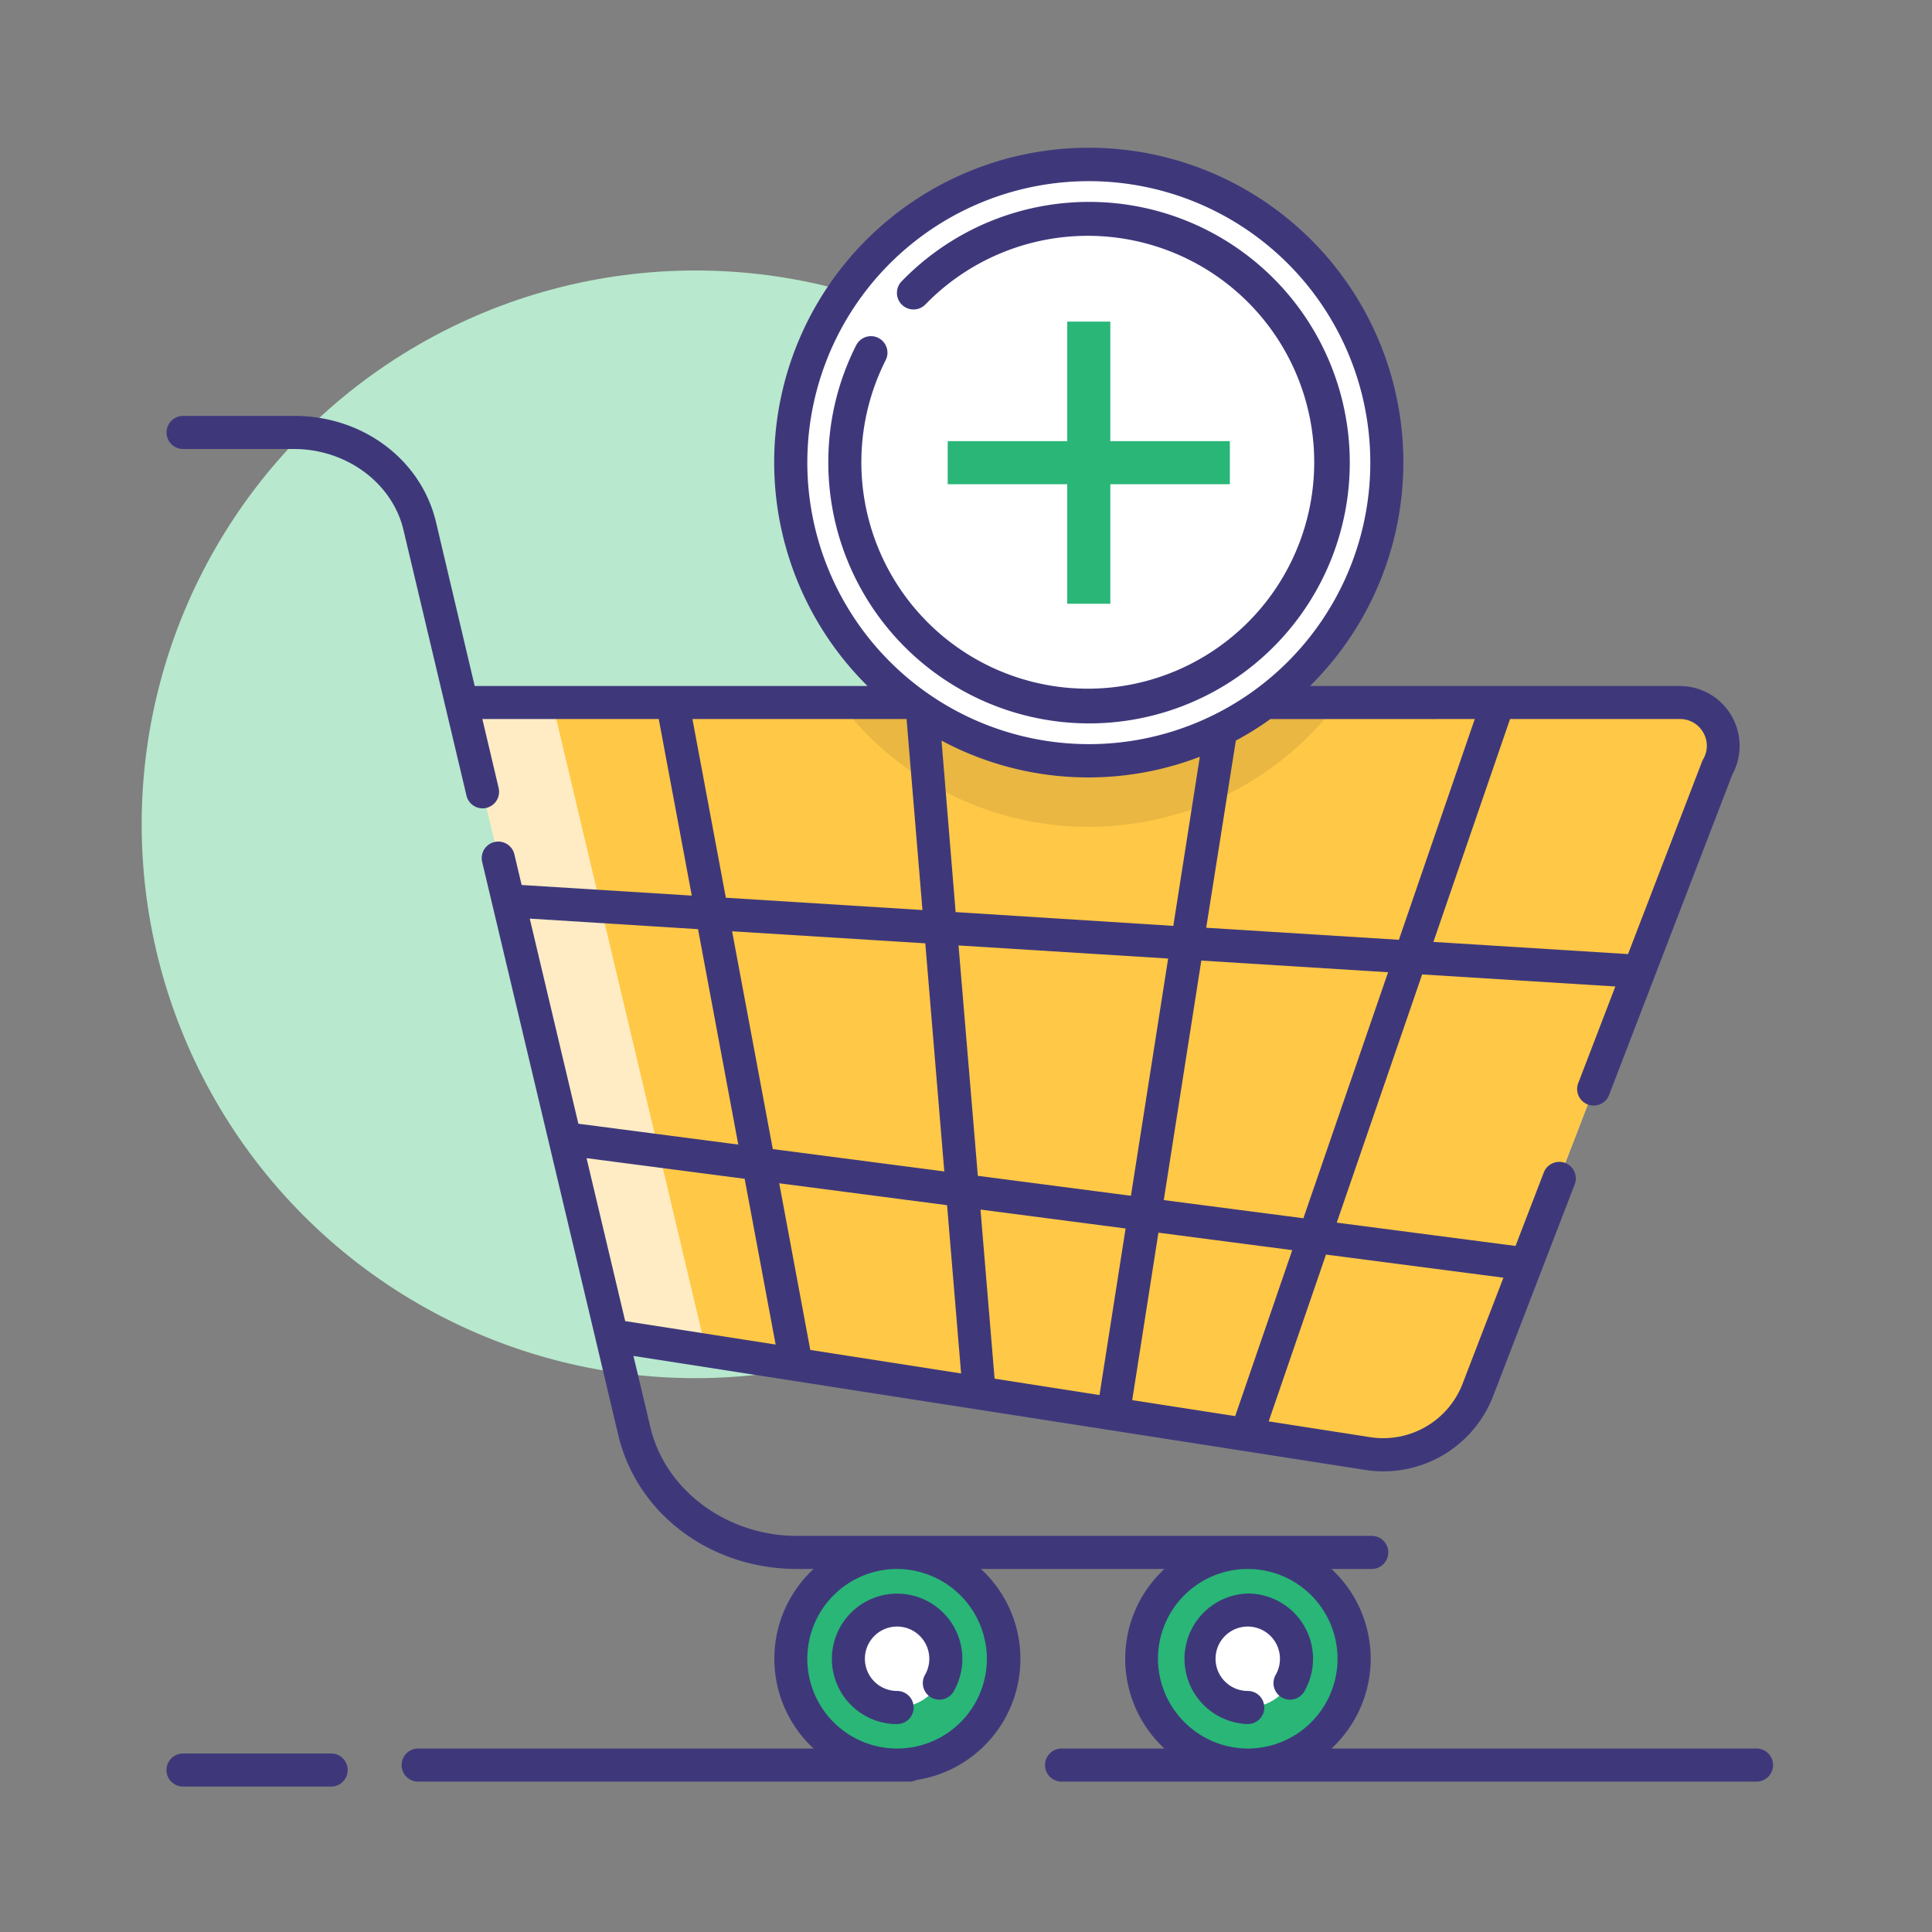
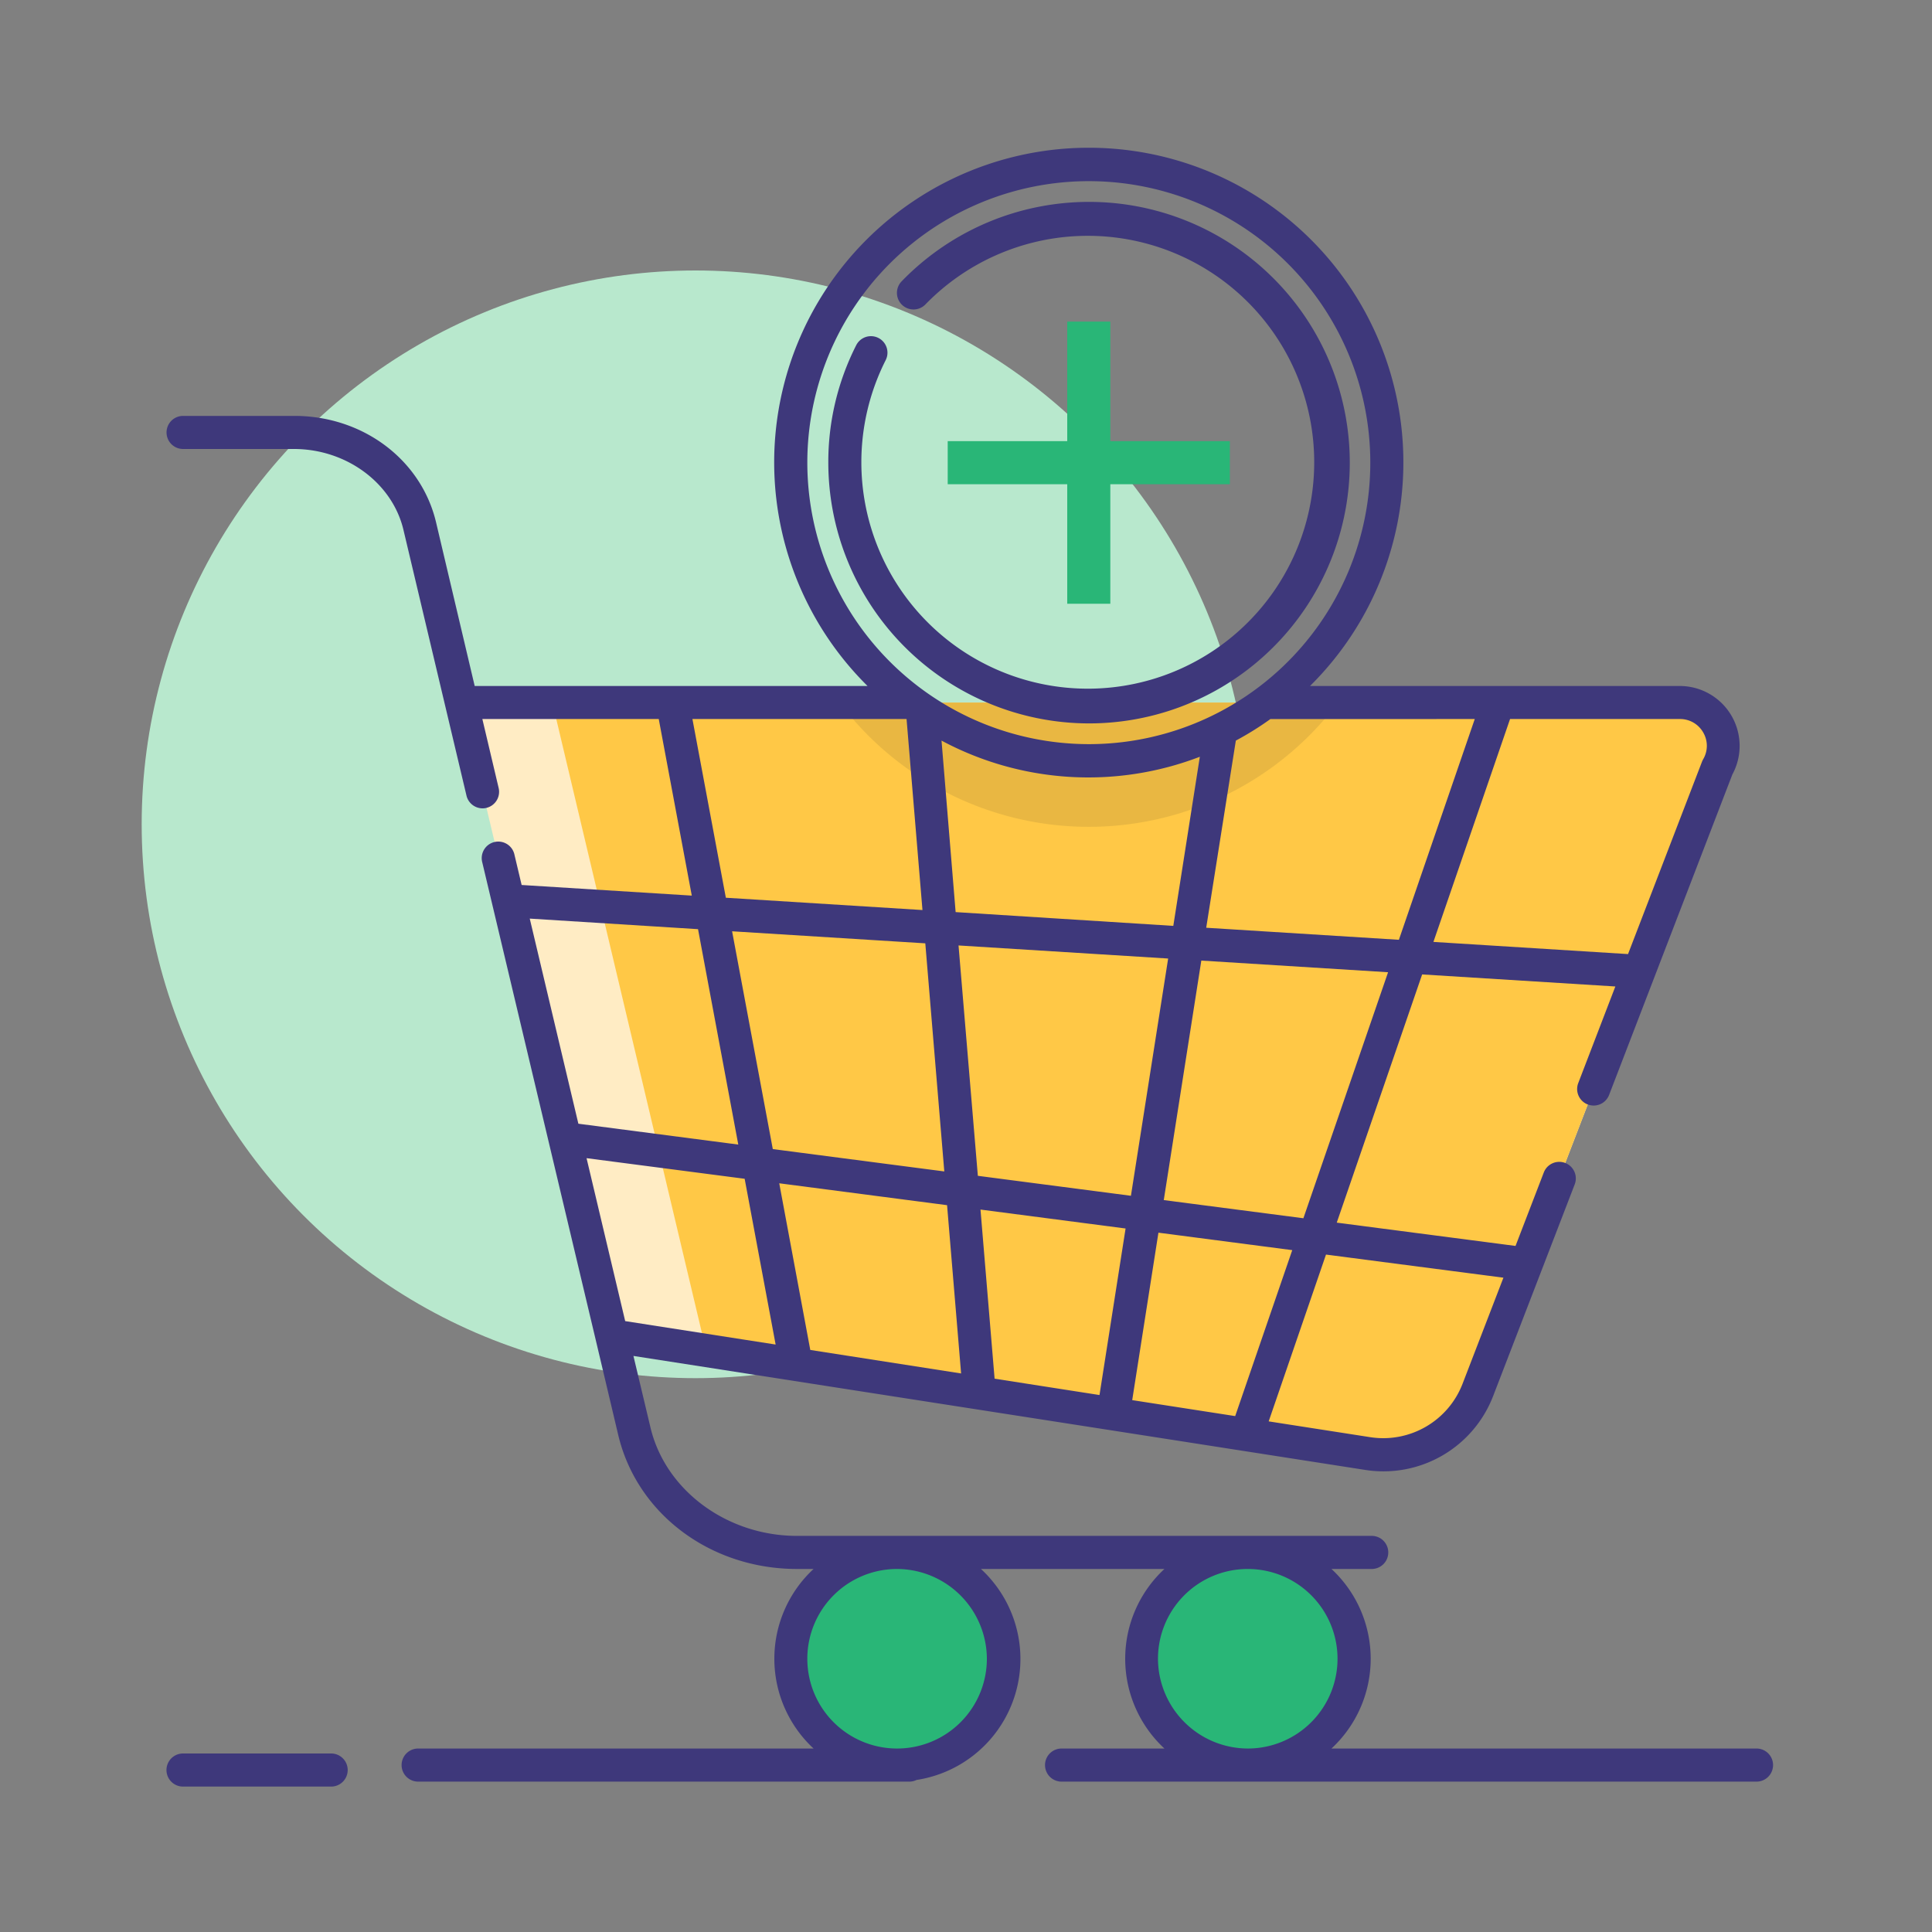
<svg xmlns="http://www.w3.org/2000/svg" viewBox="0 0 300 300">
  <rect x="0" y="0" width="300" height="300" fill="#808080" stroke="none" />
  <defs>
    <style>.cls-1{isolation:isolate;}.cls-2{fill:#b8e8cd;}.cls-3{fill:#ffecc4;}.cls-4{fill:#ffc846;}.cls-5{fill:#29b677;}.cls-6{fill:#fff;}.cls-7{fill:#231f20;opacity:0.1;mix-blend-mode:multiply;}.cls-8{fill:#3e387b;}</style>
  </defs>
  <g class="cls-1">
    <g id="Layer_1" data-name="Layer 1">
      <circle class="cls-2" cx="108" cy="128" r="86" />
      <path class="cls-3" d="M266.7,119.17l-37.22,96.66a15.69,15.69,0,0,1-17.07,9.88L95,207.42,71.66,109.09h189.2A6.73,6.73,0,0,1,266.7,119.17Z" />
      <path class="cls-4" d="M266.7,119.17l-37.13,96.44a15.71,15.71,0,0,1-17.36,9.83L109.64,209.7,85.77,109.09H260.86A6.73,6.73,0,0,1,266.7,119.17Z" />
      <path class="cls-5" d="M155.81,257.57a16.51,16.51,0,1,1-16.51-16.51A16.51,16.51,0,0,1,155.81,257.57Z" />
-       <path class="cls-6" d="M146.86,257.57A7.56,7.56,0,1,1,139.3,250,7.56,7.56,0,0,1,146.86,257.57Z" />
      <path class="cls-5" d="M210.26,257.57a16.51,16.51,0,1,1-16.51-16.51A16.51,16.51,0,0,1,210.26,257.57Z" />
-       <path class="cls-6" d="M201.31,257.57a7.56,7.56,0,1,1-7.56-7.56A7.56,7.56,0,0,1,201.31,257.57Z" />
      <path class="cls-7" d="M207.76,109.09a48.44,48.44,0,0,1-77.39,0Z" />
-       <circle class="cls-6" cx="169.06" cy="71.84" r="46.27" transform="translate(71.18 227.29) rotate(-80.82)" />
      <polygon class="cls-5" points="190.97 68.5 172.41 68.5 172.41 49.94 165.72 49.94 165.72 68.5 147.16 68.5 147.16 75.19 165.72 75.19 165.72 93.75 172.41 93.75 172.41 75.19 190.97 75.19 190.97 68.5" />
      <path class="cls-8" d="M51.42,272.28h-23a2.57,2.57,0,0,0,0,5.14h23a2.57,2.57,0,0,0,0-5.14Z" />
      <path class="cls-8" d="M272.75,271.51h-66a19,19,0,0,0,0-27.88H213a2.57,2.57,0,0,0,0-5.14H123.75c-10.87,0-20.44-7.08-22.75-16.85l-2.64-11.09,74.14,11.54h0L212,228.25a18.25,18.25,0,0,0,19.86-11.49l12.66-32.85a2.57,2.57,0,1,0-4.8-1.85l-4.39,11.41-27.76-3.62,13.26-38.54,30,1.87-5.76,15a2.57,2.57,0,0,0,1.47,3.32,2.72,2.72,0,0,0,.92.17,2.57,2.57,0,0,0,2.4-1.65L269,120.26a9.3,9.3,0,0,0-8.17-13.74H203.42a48.85,48.85,0,1,0-68.71,0h-61l-6-25.42c-2.31-9.73-11.36-16.52-22-16.52H28.43a2.57,2.57,0,1,0,0,5.14H45.65c8.13,0,15.28,5.28,17,12.57l9.78,41.23a2.57,2.57,0,0,0,2.5,2,2.44,2.44,0,0,0,.59-.07,2.57,2.57,0,0,0,1.91-3.09L74.9,111.65h27.39l5.13,27.42L81,137.42l-1.11-4.68a2.57,2.57,0,1,0-5,1.18L92.49,208v0L96,222.83c2.91,12.25,14.32,20.8,27.76,20.8h2.57a19,19,0,0,0,0,27.88H64.93a2.57,2.57,0,0,0,0,5.14h76.3a2.53,2.53,0,0,0,1.09-.26,19,19,0,0,0,10-32.76h28.49a19,19,0,0,0,0,27.88H164.84a2.57,2.57,0,0,0,0,5.14H272.75a2.57,2.57,0,0,0,0-5.14ZM91.08,179.84l24.55,3.2,4.81,25.74-23.36-3.64Zm90.31-31-5.78,36.84-23.77-3.1-3-35.77Zm-33-7.21L146.2,115a48.29,48.29,0,0,0,40.11,2.51l-4.12,26.26Zm27.42,75.78,4.07-26,20.78,2.71-8.86,25.77Zm-5.08-.79-16.29-2.54-2.19-26.26,22.53,2.94ZM146.63,181.9,120,178.43l-6.32-33.82,30,1.87Zm.43,5.24,2.18,26.13-23.42-3.65L121,183.74Zm86.39,11.26-6.36,16.51a13.2,13.2,0,0,1-14.28,8.26L197,220.71l8.9-25.9Zm-31.06-9.23-21.68-2.82,5.83-37.19,29,1.81Zm62.08-75.44a4.1,4.1,0,0,1,0,4.16,3.78,3.78,0,0,0-.17.35L252.8,148.15l-30.22-1.89,11.9-34.61h26.39A4.12,4.12,0,0,1,264.47,113.73ZM229,111.65l-11.78,34.28-29.92-1.87L191.9,115a47.57,47.57,0,0,0,5.36-3.34ZM125.36,71.84a43.71,43.71,0,1,1,43.7,43.71A43.75,43.75,0,0,1,125.36,71.84Zm-17.84,39.81h33.25l2.47,29.66-30.53-1.91Zm.87,32.63,6.25,33.45-24.83-3.24-7.55-31.85Zm44.85,113.29a13.94,13.94,0,1,1-13.94-13.94A14,14,0,0,1,153.24,257.57Zm26.57,0a13.94,13.94,0,1,1,13.94,13.94A14,14,0,0,1,179.81,257.57Z" />
-       <path class="cls-8" d="M139.3,267.71a2.57,2.57,0,1,0,0-5.14,5,5,0,1,1,5-5,5,5,0,0,1-.68,2.53,2.57,2.57,0,0,0,4.42,2.62,10.13,10.13,0,1,0-8.73,5Z" />
-       <path class="cls-8" d="M193.75,247.44a10.14,10.14,0,0,0,0,20.27,2.57,2.57,0,0,0,0-5.14,5,5,0,1,1,5-5,5,5,0,0,1-.68,2.53,2.57,2.57,0,0,0,4.42,2.62,10.14,10.14,0,0,0-8.73-15.28Z" />
      <path class="cls-8" d="M169.06,112.33A40.49,40.49,0,1,0,140,43.69a2.57,2.57,0,1,0,3.7,3.58,35.16,35.16,0,1,1-6.17,8.65,2.56,2.56,0,1,0-4.58-2.31,40,40,0,0,0-4.33,18.23A40.53,40.53,0,0,0,169.06,112.33Z" />
    </g>
  </g>
</svg>